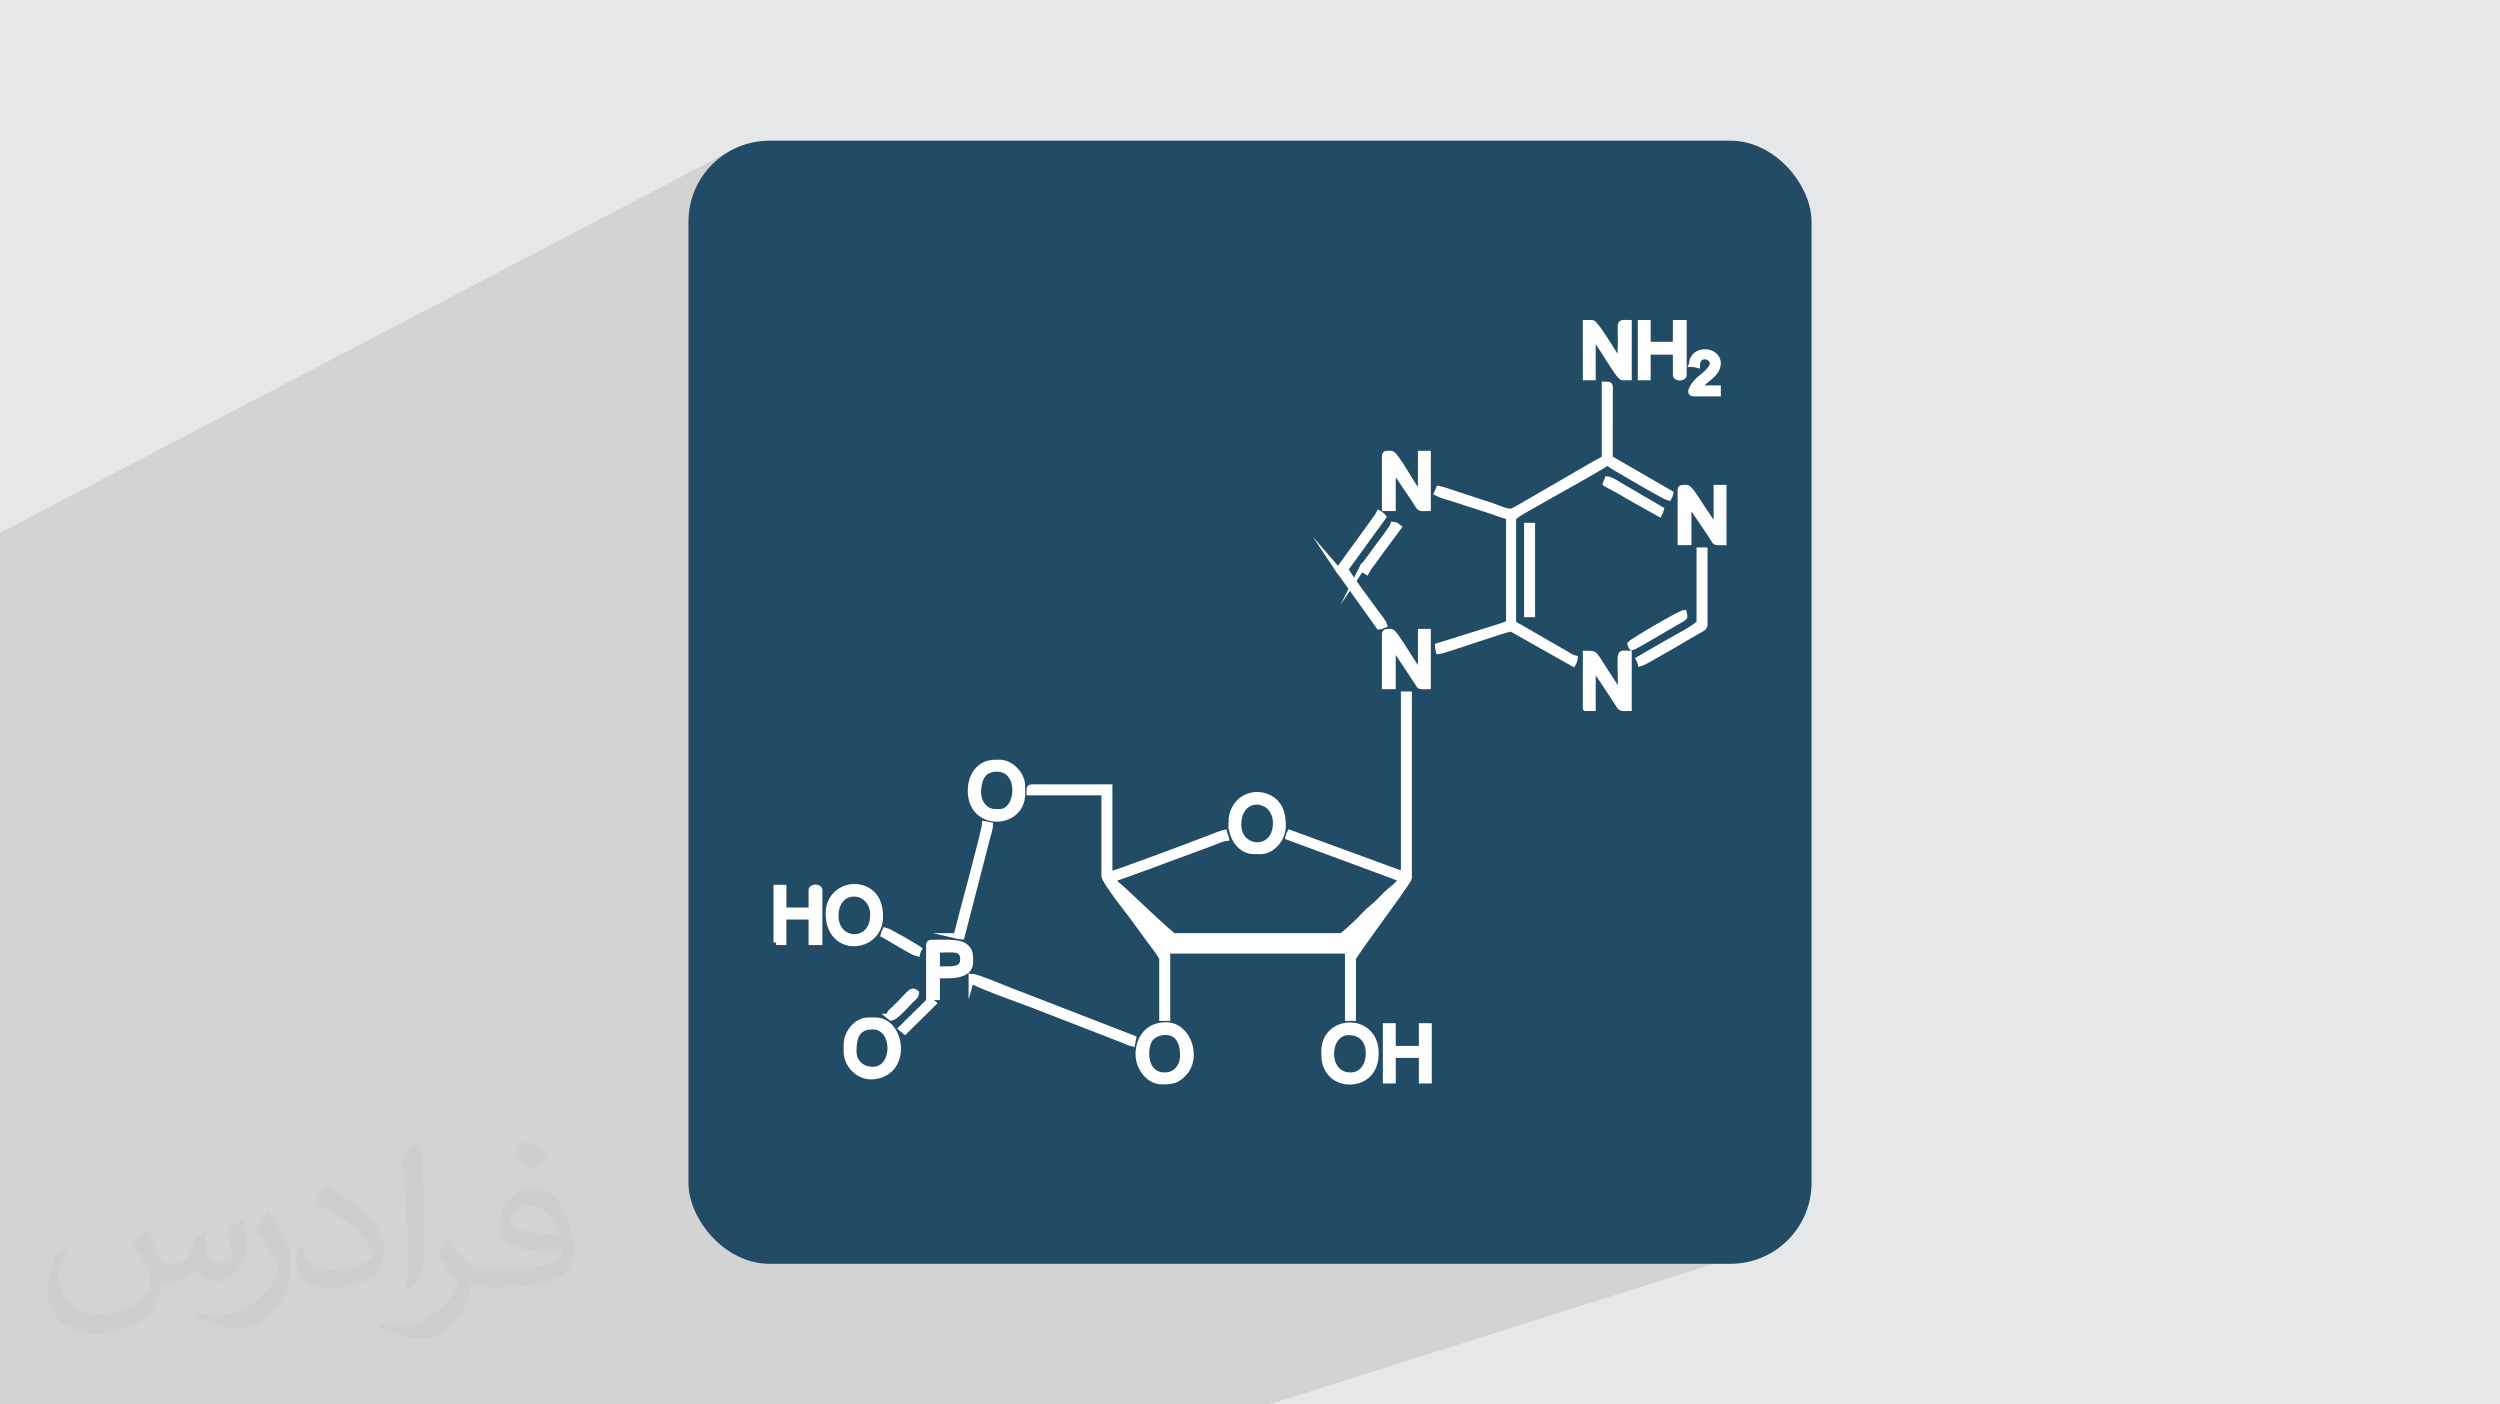
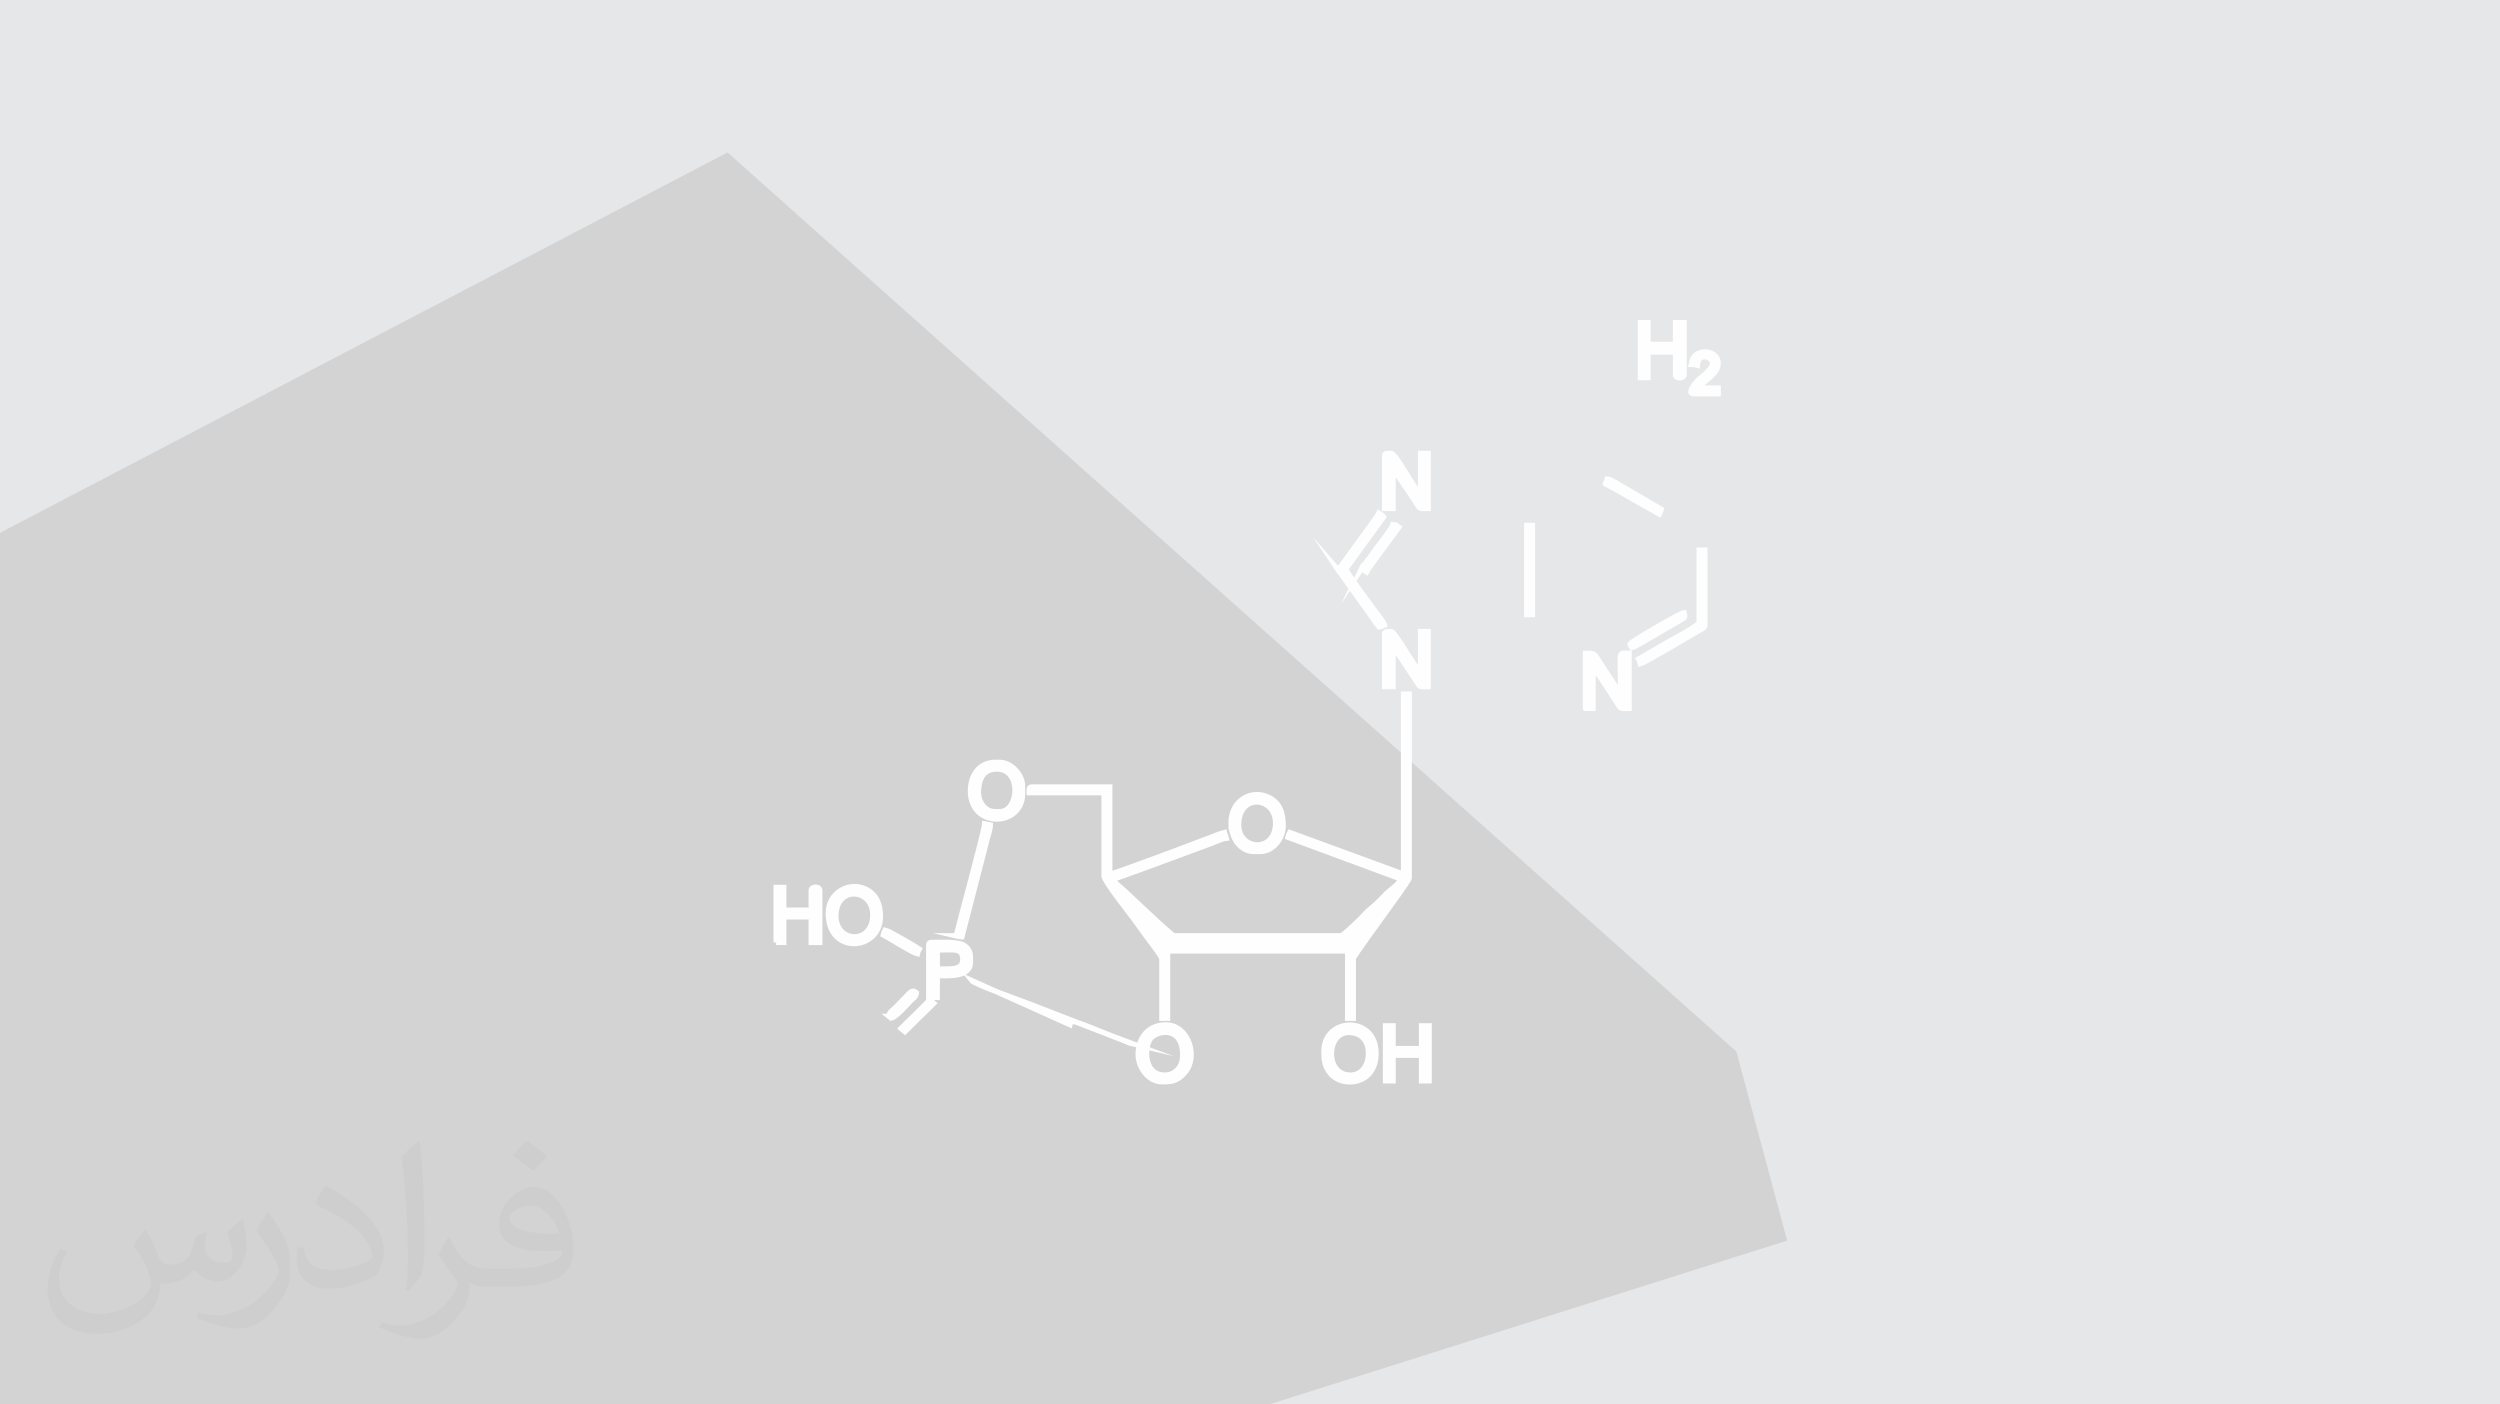
<svg xmlns="http://www.w3.org/2000/svg" xml:space="preserve" width="94.192mm" height="52.917mm" version="1.0" style="shape-rendering:geometricPrecision; text-rendering:geometricPrecision; image-rendering:optimizeQuality; fill-rule:evenodd; clip-rule:evenodd" viewBox="0 0 9404.92 5283.66">
  <defs>
    <style type="text/css">
   
    .str0 {stroke:#FEFEFE;stroke-width:19.97;stroke-miterlimit:22.926}
    .fil4 {fill:#FEFEFE}
    .fil3 {fill:#224C66}
    .fil2 {fill:#373435;fill-opacity:0.031}
    .fil1 {fill:#2B2A29;fill-opacity:0.102}
    .fil0 {fill:#E6E7E8}
   
  </style>
  </defs>
  <g id="Layer_x0020_1">
    <polygon class="fil0" points="-0,0 9404.92,0 9404.92,5283.66 -0,5283.66 " />
    <polygon class="fil1" points="6532.25,3955.98 6723.22,4667.13 4773.4,5283.66 38.76,5283.66 -0,5283.66 -0,2004.49 2736.98,573.52 " />
    <path class="fil2" d="M548.54 4627.69c17.95,27.21 29.6,53.36 40.96,82.43 8.45,16.91 12.93,48.09 52.57,48.09 11.61,0 28.28,-3.42 43.06,-11.61 16.63,-8.73 29.32,-21.94 35.94,-42l15.85 -53.36 38.57 -19.02 2.64 2.64c-5.27,20.09 -6.59,39.36 -6.59,54.43 0,44.63 38.57,61.56 69.22,61.56 17.95,0 34.09,-8.73 34.09,-25.11 0,-21.13 -8.98,-57.06 -20.62,-89.29 17.95,-17.95 35.94,-35.94 56.53,-50.47l3.17 1.6c8.98,38.04 14,75.56 14,100.66 0,24.57 -10.83,51.79 -19.81,69.49 -18.49,34.87 -51.25,62.62 -90.87,62.62 -30.1,0 -63.65,-15.07 -86.66,-43.06l-1.32 0c-21.66,26.96 -55.22,51.25 -108.86,51.25l-16.63 0c-2.64,35.41 -10.29,60.49 -21.94,82.95 -31.95,62.34 -126.81,106.47 -216.1,106.47 -124.17,0 -186.51,-71.59 -186.51,-166.96 0,-58.91 19.27,-113.6 48.88,-152.42l24.29 10.04c-18.49,35.41 -30.91,68.68 -30.91,101.45 0,89.29 72.66,131.83 156.4,131.83 77.68,0 173.83,-49.41 191.28,-106.72 -6.59,-62.62 -30.1,-91.93 -66.04,-148.99 10.83,-19.02 24.83,-38.04 42.28,-58.38l3.17 0 0 0 0 0 -0.02 -0.09zm1432.13 -336.04c26.15,16.39 51.79,35.66 76.87,57.85 -14,19.81 -31.45,37.79 -53.11,53.64 -25.11,-20.34 -50.19,-37.79 -75.84,-56.27 17.42,-19.55 34.62,-38.29 52.04,-55.22l0 0 0 0 0 0 0 0 0 0 0.03 0zm13.47 244.11c-42.28,0 -76.87,27.75 -76.87,48.34 0,44.13 84.53,57.85 185.72,57.31 -12.68,-51.79 -57.06,-105.68 -108.86,-105.68l0.01 0.03zm-94.86 236.19c54.96,0 103.04,-1.6 139.74,-10.83 40.96,-10.29 75.56,-30.91 75.56,-45.17 0,-3.7 0,-8.19 -1.32,-11.89 -22.98,2.11 -49.41,2.11 -72.38,2.11 -74.49,0 -131.55,-16.91 -154.02,-58.66 -5.55,-11.61 -9.51,-24.57 -9.51,-39.36 0,-40.43 17.42,-79.79 48.09,-107 25.61,-22.45 53.89,-36.44 82.67,-36.44 52.04,0 93.51,41.75 122.57,107.54 15.85,35.94 26.68,77.4 26.68,129.72 0,34.87 -9.51,64.19 -31.17,85.85 -40.43,39.11 -114.92,53.89 -229.04,53.89l-51.79 0 0 0 -13.47 0c-28.28,0 -48.62,-5.02 -64.72,-17.42l-2.64 0c0.79,6.59 1.32,12.93 1.32,19.02 0,25.61 -8.45,58.38 -25.61,84.53 -50.72,75.3 -105.68,108.04 -153.24,108.04 -48.09,0 -107,-18.49 -160.11,-42.54l9.51 -18.49c17.17,7.13 40.96,11.89 73.7,11.89 85.85,0 198.66,-82.43 212.66,-163 -3.17,-6.59 -8.98,-15.32 -17.17,-24.57 -25.11,-29.85 -40.96,-54.68 -55.75,-80.83 12.68,-25.11 24.29,-45.17 35.13,-63.4l4.49 -0.53c36.72,74.77 69.99,117.55 144.23,117.55l11.61 0 0 0 53.89 0 0 0 0 0 0 0 0 0 0 0 0.09 0.01zm-371.98 79c6.34,-34.34 6.87,-72.91 6.87,-108.86l0 -53.36c0,-99.6 -12.68,-244.36 -22.98,-338.68 17.95,-19.27 43.06,-42 62.87,-57.31l5.81 1.6c13.47,118.62 16.63,256 16.63,383.06 0,33.3 -1.32,65.79 -4.49,89.55 -1.85,30.1 -19.27,52.83 -56.53,87.7l-8.19 -3.7zm-382.8 -157.19c1.85,46.77 24.83,83.49 105.15,83.49 49.93,0 92.19,-12.93 138.96,-35.13 8.45,-3.7 12.93,-8.73 12.93,-12.93 0,-29.32 -22.45,-68.15 -60.23,-103.55 -36.72,-33.3 -85.34,-62.62 -130.76,-82.18 -15.6,-6.59 -20.62,-13.47 -20.62,-20.09 0,-13.47 17.95,-41.75 32.77,-62.09l5.02 -0.53c52.04,27.21 110.17,67.64 153.24,112.53 39.11,41.47 63.4,83.49 63.4,129.19 0,33.81 -10.29,65.51 -26.96,95.11 -57.06,28.79 -117.83,50.72 -178.06,50.72 -73.17,0 -123.1,-34.34 -123.1,-114.92 0,-8.73 0,-22.19 3.17,-39.64l25.11 0 0 0 0 0 0 0 0 0 0 0 -0.02 0zm-132.37 -132.9l45.45 73.45c16.63,27.21 32.23,56.81 32.23,103.55l0 59.7c0,48.34 -30.91,100.13 -80.83,151.38 -39.11,34.62 -73.7,49.41 -105.68,49.41 -47.55,0 -101.98,-14.79 -164.85,-41.75l7.13 -18.49c19.81,5.27 42.79,9.77 71.06,9.77 90.36,-0.53 182.8,-66.57 225.08,-147.15 5.02,-9.26 6.87,-17.95 6.87,-24.04 0,-9.26 -5.02,-19.55 -8.98,-28.79 -22.98,-43.31 -48.62,-82.95 -76.87,-119.68 14.79,-23.25 29.6,-45.7 45.7,-67.9l3.7 0.53 0 0 0 0 0 0 0 0 0 0 -0.02 0.01z" />
-     <rect class="fil3" x="2589.93" y="529.3" width="4225.03" height="4225.03" rx="304.59" ry="304.59" />
    <g id="_1491196872320">
      <path class="fil4 str0" d="M5280.03 3288.72l-427.82 -156.87c-3.89,7.35 -4.95,8.46 -7.13,17.83l424.26 156.86c-5.26,19.7 -38.08,39.87 -52.66,54.3 -19.35,19.15 -34.36,37.17 -56.36,54.17 -20.12,15.54 -36.93,37.21 -55.83,54.69 -7.96,7.37 -53.05,50.76 -59.76,50.76l-627.47 0c-10.78,0 -178.76,-163.33 -202.16,-182.88 -10.3,-8.6 -22.38,-17.42 -26.01,-31.03 27.51,-6.4 315.18,-115.1 368.55,-134.14 14.85,-5.3 41.82,-18 55.71,-19.16 -2.58,-11.06 -4.55,-10.32 -7.13,-21.4 -16.5,3.84 -35.88,12.39 -52.44,18.87 -19.17,7.51 -36.43,13.18 -54.52,20.35 -24.8,9.85 -308.36,116.31 -324.43,117.65l0 -327.99 -292.35 0c-12.67,0 -10.69,6.94 -10.69,21.39l281.65 0 0 313.74c0,18.05 95.92,139.8 108,155.83 19.63,26.09 36.12,50.63 55.49,76.41 7.54,10.03 53.99,70.7 53.99,77.92l0 224.61 21.4 0 0 -253.13 677.37 0 0 253.13 21.4 0 0 -224.61c0,-6.74 99.1,-141.88 105.52,-151.17 12.41,-17.98 104.82,-142.43 104.82,-151.87l0 -691.64 -21.39 0 0 677.38z" />
-       <path class="fil4 str0" d="M6035.84 1716.48c0,10.65 -14.43,15.44 -32.09,24.95l-291.21 168.7c-7.26,4.03 -11.99,6.33 -18.77,10.07 -20.82,11.51 -54.49,-11.16 -106.36,-26.26 -28.2,-8.21 -56.66,-19.24 -85.89,-28.19 -28.08,-8.6 -62.11,-21.67 -89.58,-28.07 -3.02,6.29 -4.11,11.53 -7.13,17.82 19.41,10.27 42.92,14.84 66.4,22.73l134.6 43.66c23.24,7.76 47.44,17.49 69.95,22.74l0 399.31c-15.07,7.23 -45.84,16.38 -63.72,21.85l-203.66 63.71c0.24,10.86 1.61,13 3.56,21.4 22.05,-1.84 258.33,-86.92 273.85,-84.71l232.41 131.05c4.41,-8.34 6.12,-9.28 7.13,-21.39 -13.67,-3.19 -19.46,-8.88 -30.99,-15.36 -11.41,-6.42 -19.2,-11.09 -29.62,-16.72l-146.86 -84.88c-9.36,-5.52 -24.27,-10.28 -24.27,-22.08l0 -385.04c0,-11.6 66.46,-45.52 83.5,-55.55 63.19,-37.14 221.05,-122.38 269.45,-154.81l26.05 16.73c30.5,16.82 184.93,110.34 205.69,115.18 3.88,-7.35 4.94,-8.45 7.13,-17.82l-228.17 -131.91 0.21 -249.77c0.44,-27.82 2.7,-28.32 -21.6,-28.32l0 270.96z" />
-       <path class="fil4 str0" d="M6321.05 1844.83l0 196.08 32.09 0 0 -149.73 77.72 114.8c4.97,7.45 7.6,11.4 12.7,19.38 11.71,18.3 4.84,15.56 41.49,15.56l0 -206.78 -28.52 0 0 153.3 -53.48 -78.43c-8.21,-12.31 -44.9,-74.87 -57.04,-74.87 -17.34,0 -24.96,-2.42 -24.96,10.69z" />
-       <path class="fil4 str0" d="M5964.54 1420.57l28.52 0 0 -153.3c21.37,15.66 94.95,153.3 110.52,153.3l24.95 0 0 -206.78c-40.8,0 -32.08,-8.36 -32.08,71.3 0,23.68 -4.75,61.11 3.56,78.43 -12.1,-4.38 -21.83,-25.61 -28.53,-35.65 -8.65,-12.98 -68.98,-114.09 -82,-114.09l-24.95 0 0 206.78z" />
      <path class="fil4 str0" d="M5208.72 1716.48l0 196.08 32.08 0 0 -149.73 77.72 114.8c27.17,40.76 13.94,34.94 54.19,34.94l0 -206.78 -28.52 0 0 153.3c-23.92,-17.53 -92.26,-153.3 -110.52,-153.3 -17.34,0 -24.95,-2.42 -24.95,10.69z" />
      <path class="fil4 str0" d="M5964.54 2664.82l28.52 0 0 -153.3c9.38,6.87 65.23,94.27 79.87,116.21 28.52,42.8 15.8,37.08 55.61,37.08l0 -206.78c-43.2,0 -32.08,-18.27 -32.08,135.47 0,9.63 1.7,9.83 3.56,17.82 -10.19,-7.47 -44.01,-62.47 -54.19,-77.72 -52.67,-79 -39.13,-75.58 -81.29,-75.58l0 206.78z" />
      <path class="fil4 str0" d="M5208.72 2386.74l0 196.08 32.08 0 0 -149.74 13.58 18.51c4.92,7.45 7.57,11.42 12.81,19.28l64.04 96.38c11.7,18.31 4.83,15.57 41.48,15.57l0 -206.79 -28.52 0 0 153.31c-21.37,-15.66 -94.95,-153.31 -110.52,-153.31 -17.34,0 -24.95,-2.41 -24.95,10.7z" />
      <path class="fil4 str0" d="M4381.6 4044.54c-81.9,0 -76.97,-108.85 -52.64,-138.2 24.6,-29.68 120.38,-48.94 120.38,63.33 0,42.06 -25.98,74.87 -67.74,74.87zm-99.82 -78.43c0,50.8 39.3,103.38 89.13,103.38 38.1,0 57.38,-1.59 86.52,-34.69 51.55,-58.57 14.68,-179.22 -72.26,-179.22 -65.48,0 -103.38,49.38 -103.38,110.52z" />
-       <path class="fil4 str0" d="M3212.23 3955.41c0,-50.73 9.91,-92.7 71.3,-92.7 86.6,0 87.05,160.44 0,160.44 -43.7,0 -71.3,-29.42 -71.3,-67.74zm-28.53 -24.96l0 24.96c0,52.84 47.91,100.25 102,94.92 137.25,-13.53 109.39,-212.57 8.53,-212.57l-28.53 0c-44.09,0 -82,46.84 -82,92.69z" />
      <path class="fil4 str0" d="M3750.56 2892.99c94.63,0 82.99,160.43 10.69,160.43l-17.82 0c-41.32,0 -65.22,-40.73 -62.56,-80.71 3.03,-45.26 19.28,-79.72 69.68,-79.72zm-99.82 82c0,143.37 196.08,136.16 196.08,10.69l0 -28.52c0,-43.07 -42.64,-89.14 -85.57,-89.14l-17.82 0c-58.15,0 -92.69,47.85 -92.69,106.96z" />
      <path class="fil4 str0" d="M4659.69 3103.33c0,-120.69 139.04,-107.24 139.04,-7.13 0,113.78 -139.04,103.2 -139.04,7.13zm-28.53 -7.13c0,57.9 36.56,106.96 85.57,106.96l24.95 0c46.54,0 85.56,-48.35 85.56,-96.26 0,-46.87 -11.3,-87.11 -55.9,-108.1 -61.42,-28.91 -140.19,9.62 -140.19,97.4z" />
      <path class="fil4 str0" d="M5080.37 4044.54c-98.14,0 -90.82,-160.43 -7.13,-160.43 52.72,0 74.88,36.54 74.88,78.43 0,43.72 -23.91,82 -67.75,82zm-99.82 -89.13c0,32.44 2.33,57.05 25.87,84.64 44.93,52.65 170.21,41.71 170.21,-77.51 0,-143.35 -196.08,-137.21 -196.08,-7.13z" />
      <path class="fil4 str0" d="M3144.49 3445.58c0,-114.13 139.04,-105.24 139.04,-3.56 0,111.86 -139.04,106.54 -139.04,3.56zm-28.53 -10.69c0,160.74 196.08,140.69 196.08,14.27 0,-46.71 -14.39,-85 -55.9,-104.53 -62.72,-29.53 -140.19,14.03 -140.19,90.26z" />
      <path class="fil4 str0" d="M6171.32 1420.57l28.52 0 0 -96.25 103.39 0 0 85.56c0,15.66 32.09,15.66 32.09,0l0 -196.08 -32.09 0 0 82 -103.39 0 0 -82 -28.52 0 0 206.78z" />
      <path class="fil4 str0" d="M2919.88 3545.41l28.52 0 0 -96.25 103.39 0 0 96.25 32.09 0 0 -196.08c0,-15.66 -32.09,-15.66 -32.09,0l0 74.87 -103.39 0 0 -85.56 -28.52 0 0 206.78z" />
      <path class="fil4 str0" d="M5212.29 4065.92l28.52 0 0 -85.56c0,-8.22 2.49,-10.69 10.69,-10.69l85.57 0c8.21,0 10.69,2.48 10.69,10.69l0 85.56 28.52 0 0 -206.78 -28.52 0 0 85.56 -106.96 0 0 -85.56 -28.52 0 0 206.78z" />
      <path class="fil4 str0" d="M3565.17 3645.24l-39.21 0 0 -71.3c56.71,0 96.25,-11.06 96.25,35.65 0,30.76 -26.26,35.66 -57.04,35.66zm-71.3 -89.14l0 196.08 32.09 0 0 -82c37.51,0 124.78,8.27 124.78,-49.91 0,-24.82 3.06,-47.12 -24.86,-64.27 -23.45,-14.42 -89.07,-10.59 -121.32,-10.59 -8.21,0 -10.69,2.48 -10.69,10.69z" />
-       <path class="fil4 str0" d="M3653.87 3687.89c11.33,15 197.35,80.29 223.52,90.78l344.3 133.44c12.02,4.84 26.75,11.99 38.69,14.78l4.11 -21.27 -375.42 -145.76c-27.42,-10.13 -49.94,-19.46 -77.36,-29.59 -21.23,-7.85 -133.81,-56.07 -153.84,-56.51l-4 14.13z" />
+       <path class="fil4 str0" d="M3653.87 3687.89c11.33,15 197.35,80.29 223.52,90.78l344.3 133.44c12.02,4.84 26.75,11.99 38.69,14.78c-27.42,-10.13 -49.94,-19.46 -77.36,-29.59 -21.23,-7.85 -133.81,-56.07 -153.84,-56.51l-4 14.13z" />
      <path class="fil4 str0" d="M6392.36 2340.39c0,13.07 -100.13,65.03 -110.71,71.12l-117.46 67.92c3.88,7.35 4.94,8.45 7.13,17.82 12.8,-2.98 190.16,-107.74 215.97,-122.71 9.93,-5.76 26.46,-11.88 26.46,-23.45l0 -281.64 -21.39 0 0 270.95z" />
      <path class="fil4 str0" d="M5034.03 2144.3c3.38,3.89 -0.59,-1.29 4.82,5.86l148.48 208.05c18.24,-1.52 4.83,-2.71 21.4,-7.13 -2.99,-11.15 -28.21,-42.04 -36.21,-52.92 -12.96,-17.64 -105.9,-142.17 -109.97,-157.42l142.61 -196.09c-5.52,-7.52 -10.1,-9.08 -17.83,-14.26 -5.79,10.94 -9.18,15.82 -16.81,25.96l-136.48 187.96z" />
      <path class="fil4 str0" d="M3597.26 3520.46c8.39,1.96 10.52,3.32 21.39,3.56l81.29 -314.44c4.72,-19.21 8.01,-31.03 13.01,-51.16 4.33,-17.43 12.24,-36.46 12.66,-55.09l-21.28 -4.1c-0.69,26.4 -93.01,360.88 -107.07,421.23z" />
      <polygon class="fil4 str0" points="5743.49,2311.86 5764.89,2311.86 5764.89,1976.74 5743.49,1976.74 " />
      <path class="fil4 str0" d="M6363.84 1370.65c10.86,0.25 13,1.62 21.39,3.56 1.09,-48.6 57.04,-35.41 57.04,-7.13 0,19.81 -33.72,46.08 -46.88,56.51 -17.55,13.92 -51.22,57.57 -24.42,57.57l92.7 0 0 -21.39 -71.3 0c6.54,-24.5 71.3,-47.29 71.3,-92.7 0,-55.7 -98.39,-60.79 -99.83,3.56z" />
      <path class="fil4 str0" d="M6132.1 2422.38c2.82,10.54 1.46,5.78 7.14,14.26 14.08,-3.28 133.88,-76.56 159.21,-90.35 10.06,-5.47 17.32,-9.81 27.16,-15.72 14.78,-8.88 13.82,-8.69 9.72,-25.84 -13.5,1.13 -194.92,106.33 -203.22,117.65z" />
      <path class="fil4 str0" d="M6039.41 1819.86c33.94,17.96 67.3,36.4 100.53,56.33l102.68 57.75c3.89,-7.35 4.94,-8.45 7.13,-17.82l-148.52 -86.79c-14.02,-7.65 -39.48,-26.03 -54.7,-27.3 -3.52,13.22 -3.6,4.61 -7.13,17.82z" />
      <path class="fil4 str0" d="M5123.15 2137.17c5.51,7.52 10.09,9.08 17.83,14.26 8.57,-16.21 18.15,-27.79 29.03,-42.27 10.76,-14.33 18.89,-26.47 30.04,-41.27l62.14 -84.03c-11.66,-7.82 -4.95,-9.33 -21.39,-10.69 -3.19,11.93 -49.18,71.55 -57.04,82.01 -10.53,14.01 -19.01,25.95 -30.02,41.27 -10.47,14.57 -21.38,26.98 -30.58,40.73z" />
      <path class="fil4 str0" d="M3322.74 3516.9c20.29,10.73 109.81,66.98 128.36,71.3 2.18,-9.38 3.24,-10.48 7.13,-17.83 -13.04,-8.73 -111.63,-67.41 -128.35,-71.3 -3.89,7.35 -4.95,8.46 -7.14,17.83z" />
      <path class="fil4 str0" d="M3344.14 3823.49l7.84 6.42c17.24,-0.66 60.41,-51.65 75.06,-66.13 9.33,-9.22 19.15,-13.31 20.49,-29.42 -18.33,-15.01 -25.96,2.79 -59.71,36.54 -8.59,8.59 -14.54,14.63 -23.18,23.16 -9.33,9.23 -19.15,13.32 -20.49,29.42z" />
      <polygon class="fil4 str0" points="3389.61,3868.96 3404.2,3881.14 3512.57,3774.47 3497.98,3762.28 " />
    </g>
  </g>
</svg>